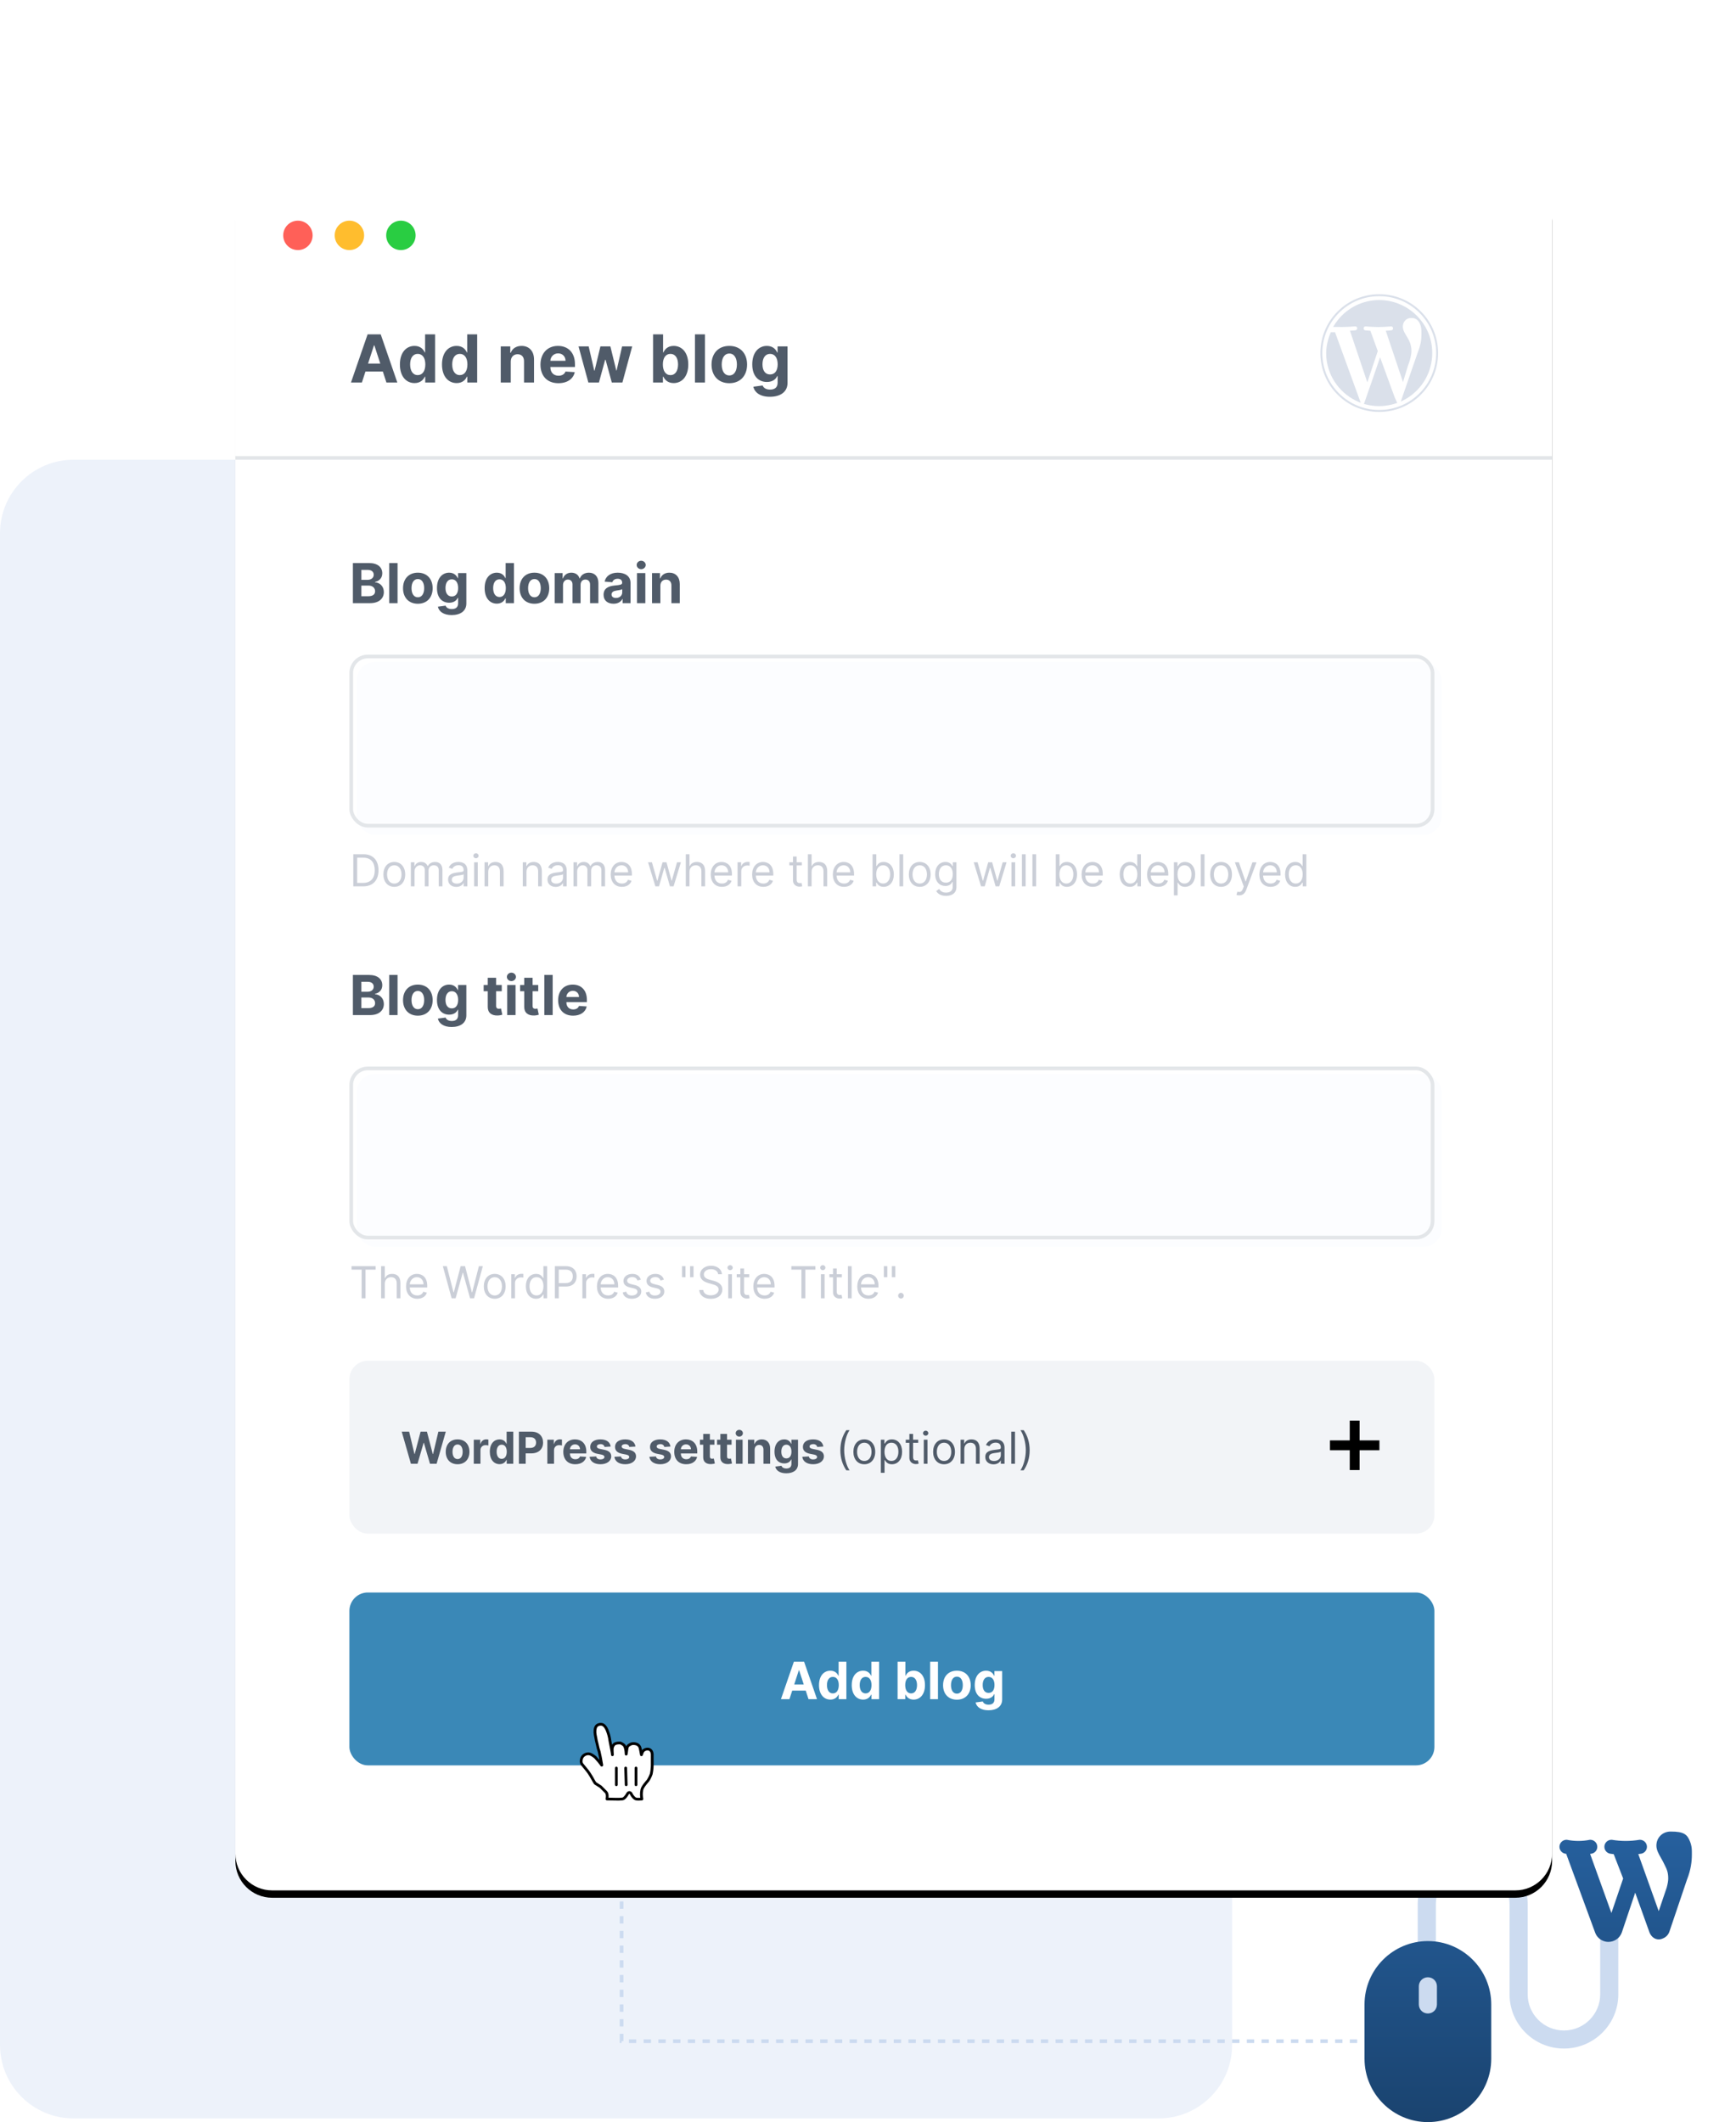
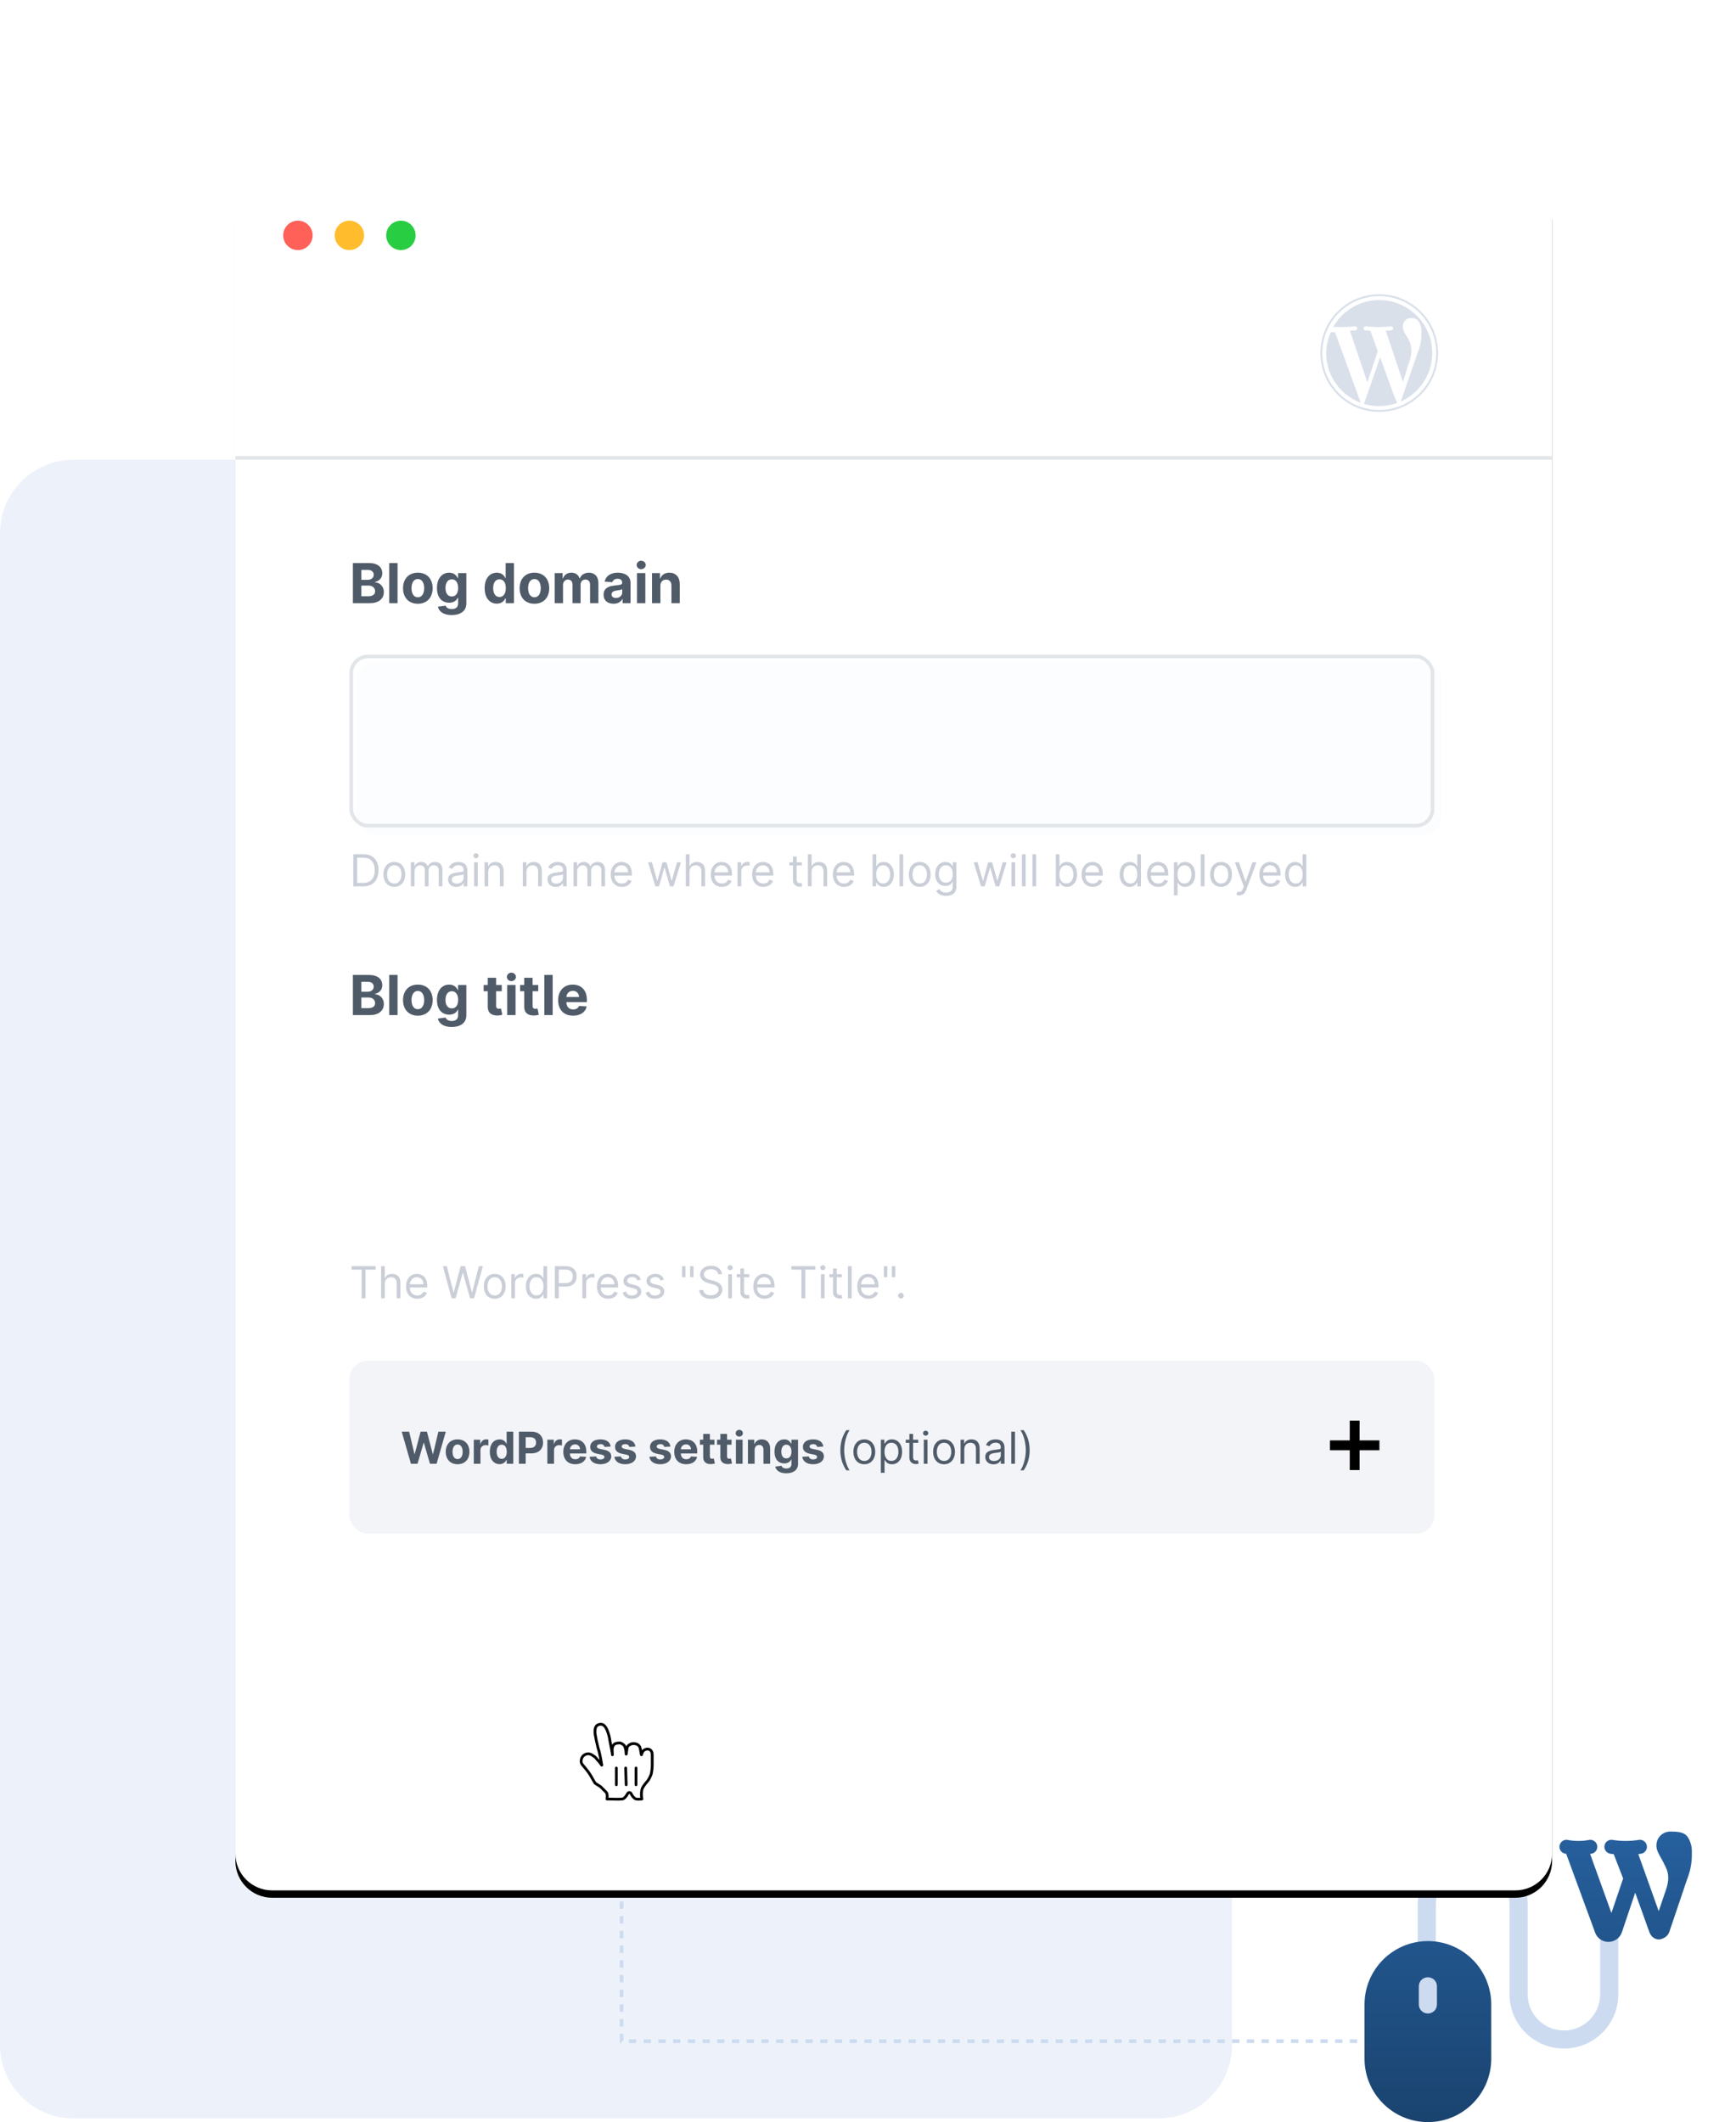
<svg xmlns="http://www.w3.org/2000/svg" width="472" height="577" viewBox="0 0 472 577" fill="none">
  <path d="M315 125H20C8.954 125 0 133.954 0 145V556C0 567.046 8.954 576 20 576H315C326.046 576 335 567.046 335 556V145C335 133.954 326.046 125 315 125Z" fill="#EDF2FA" />
  <path d="M169 501V555H377.5" stroke="#CCDBF0" stroke-dasharray="2 2" />
  <path d="M387.929 535.074C385.165 535.074 383 537.231 383 539.983V544.892C383 547.642 385.165 549.802 387.929 549.802C390.69 549.802 392.857 547.642 392.857 544.892V539.983C392.857 537.231 390.69 535.074 387.929 535.074ZM437.537 522.471C436.176 522.471 435.073 523.57 435.073 524.928V542.272C435.073 547.689 430.649 552.091 425.217 552.091C419.783 552.091 415.361 547.689 415.361 542.272V517.726C415.361 509.605 408.565 503 400.413 503C392.261 503 385.465 509.605 385.465 517.728V530.164C385.465 531.519 386.567 532.619 387.929 532.619C389.29 532.619 390.393 531.521 390.393 530.164V517.728C390.393 512.312 394.979 507.909 400.413 507.909C405.845 507.909 410.433 512.312 410.433 517.728V542.274C410.433 550.394 417.065 557.002 425.217 557.002C433.369 557.002 440.001 550.394 440.001 542.274V524.928C440.001 523.57 438.899 522.473 437.537 522.473V522.471Z" fill="#CCDBF0" />
  <path d="M459.53 500.784C458.732 498.726 457.807 498 454.214 498C452.015 498 450.358 499.644 450.358 501.826C450.358 502.992 450.969 504.068 451.618 505.206C451.867 505.646 452.126 506.099 452.35 506.564L452.595 507.064C453.163 508.206 453.573 509.03 453.573 510.751C453.573 511.409 453.441 512.192 453.146 513.279L453.127 513.328L450.985 519.639L445.436 504.128C445.596 504.104 445.755 504.085 445.915 504.059C446.954 504.029 447.787 503.182 447.787 502.148C447.787 501.092 446.922 500.235 445.857 500.235C445.823 500.235 445.787 500.238 445.752 500.242C443.263 500.654 440.739 500.654 438.248 500.242C438.215 500.238 438.179 500.235 438.143 500.235C437.08 500.235 436.215 501.092 436.215 502.148C436.215 503.182 437.048 504.029 438.087 504.059C438.309 504.096 438.531 504.124 438.754 504.153L441.318 510.766L438.126 520.143L432.335 504.074L432.429 504.059C433.458 504.023 434.287 503.18 434.287 502.148C434.287 501.094 433.422 500.235 432.357 500.235C432.316 500.235 432.273 500.238 432.231 500.248C430.183 500.654 428.104 500.654 426.056 500.248C426.015 500.238 425.971 500.235 425.93 500.235C424.865 500.235 424 501.092 424 502.148C424 503.169 424.813 504.004 425.83 504.055L433.697 525.466C434.133 526.679 435.147 527.586 436.409 527.892C436.71 527.966 437.011 528 437.31 528C438.929 528 440.442 526.971 440.972 525.393L444.593 514.62L448.479 525.432C448.836 526.294 449.438 526.914 450.168 527.185C450.813 527.422 451.511 527.369 452.136 527.057C452.967 526.726 453.608 526.055 453.892 525.212L458.67 511.077C459.771 508.345 460 505.936 460 504.395V503.348C460 502.454 459.842 501.591 459.53 500.782V500.784ZM388.226 527.78C378.727 527.781 371 535.508 371 545.007V559.773C371 569.274 378.727 577.001 388.226 577.001C397.725 577.001 405.454 569.274 405.454 559.775V545.009C405.454 535.51 397.727 527.781 388.226 527.781V527.78ZM390.688 545.005C390.688 546.384 389.605 547.468 388.226 547.468C386.849 547.468 385.766 546.384 385.766 545.005V540.085C385.766 538.706 386.849 537.623 388.226 537.623C389.605 537.623 390.688 538.706 390.688 540.085V545.005Z" fill="url(#paint0_linear)" />
  <g filter="url(#filter0_d)">
    <path d="M412 48H74C68.477 48 64 52.477 64 58V504C64 509.523 68.477 514 74 514H412C417.523 514 422 509.523 422 504V58C422 52.477 417.523 48 412 48Z" fill="black" />
  </g>
  <path d="M412 48H74C68.477 48 64 52.477 64 58V504C64 509.523 68.477 514 74 514H412C417.523 514 422 509.523 422 504V58C422 52.477 417.523 48 412 48Z" fill="white" />
  <path d="M81 68C83.209 68 85 66.209 85 64C85 61.791 83.209 60 81 60C78.791 60 77 61.791 77 64C77 66.209 78.791 68 81 68Z" fill="#FF6058" />
  <path d="M95 68C97.209 68 99 66.209 99 64C99 61.791 97.209 60 95 60C92.791 60 91 61.791 91 64C91 66.209 92.791 68 95 68Z" fill="#FFBD2E" />
  <path d="M109 68C111.209 68 113 66.209 113 64C113 61.791 111.209 60 109 60C106.791 60 105 61.791 105 64C105 66.209 106.791 68 109 68Z" fill="#29CD42" />
-   <path d="M98.394 104L99.366 101.015H104.089L105.061 104H108.027L103.514 90.909H99.947L95.428 104H98.394ZM100.069 98.854L101.68 93.901H101.782L103.393 98.854H100.069ZM112.712 104.16C114.298 104.16 115.122 103.246 115.499 102.428H115.614V104H118.299V90.909H115.582V95.831H115.499C115.135 95.032 114.349 94.054 112.706 94.054C110.552 94.054 108.73 95.729 108.73 99.104C108.73 102.389 110.475 104.16 112.712 104.16ZM113.575 101.993C112.239 101.993 111.511 100.804 111.511 99.091C111.511 97.391 112.227 96.221 113.575 96.221C114.898 96.221 115.64 97.34 115.64 99.091C115.64 100.842 114.886 101.993 113.575 101.993ZM124.156 104.16C125.741 104.16 126.566 103.246 126.943 102.428H127.058V104H129.742V90.909H127.026V95.831H126.943C126.578 95.032 125.792 94.054 124.149 94.054C121.995 94.054 120.173 95.729 120.173 99.104C120.173 102.389 121.919 104.16 124.156 104.16ZM125.019 101.993C123.683 101.993 122.954 100.804 122.954 99.091C122.954 97.391 123.67 96.221 125.019 96.221C126.342 96.221 127.083 97.34 127.083 99.091C127.083 100.842 126.329 101.993 125.019 101.993ZM138.87 98.324C138.877 97.058 139.631 96.317 140.73 96.317C141.823 96.317 142.482 97.033 142.475 98.234V104H145.198V97.749C145.198 95.46 143.856 94.054 141.811 94.054C140.353 94.054 139.298 94.77 138.857 95.914H138.742V94.182H136.147V104H138.87V98.324ZM151.819 104.192C154.248 104.192 155.884 103.009 156.268 101.188L153.749 101.021C153.474 101.769 152.771 102.159 151.864 102.159C150.502 102.159 149.639 101.258 149.639 99.794V99.788H156.325V99.04C156.325 95.703 154.305 94.054 151.71 94.054C148.821 94.054 146.948 96.106 146.948 99.136C146.948 102.249 148.795 104.192 151.819 104.192ZM149.639 98.1C149.697 96.981 150.547 96.087 151.755 96.087C152.938 96.087 153.756 96.93 153.762 98.1H149.639ZM159.969 104H162.845L164.533 97.825H164.654L166.342 104H169.224L171.89 94.182H169.141L167.646 100.74H167.562L165.952 94.182H163.248L161.663 100.778H161.573L160.052 94.182H157.297L159.969 104ZM177.56 104H180.244V102.428H180.366C180.743 103.246 181.567 104.16 183.153 104.16C185.39 104.16 187.135 102.389 187.135 99.104C187.135 95.729 185.313 94.054 183.159 94.054C181.516 94.054 180.73 95.032 180.366 95.831H180.283V90.909H177.56V104ZM180.225 99.091C180.225 97.34 180.967 96.221 182.29 96.221C183.638 96.221 184.354 97.391 184.354 99.091C184.354 100.804 183.626 101.993 182.29 101.993C180.979 101.993 180.225 100.842 180.225 99.091ZM191.675 90.909H188.952V104H191.675V90.909ZM198.292 104.192C201.271 104.192 203.125 102.153 203.125 99.129C203.125 96.087 201.271 94.054 198.292 94.054C195.314 94.054 193.46 96.087 193.46 99.129C193.46 102.153 195.314 104.192 198.292 104.192ZM198.305 102.082C196.931 102.082 196.228 100.823 196.228 99.11C196.228 97.397 196.931 96.131 198.305 96.131C199.654 96.131 200.357 97.397 200.357 99.11C200.357 100.823 199.654 102.082 198.305 102.082ZM209.319 107.886C212.125 107.886 214.119 106.608 214.119 104.096V94.182H211.415V95.831H211.313C210.949 95.032 210.15 94.054 208.507 94.054C206.353 94.054 204.531 95.729 204.531 99.072C204.531 102.338 206.301 103.859 208.513 103.859C210.079 103.859 210.955 103.073 211.313 102.261H211.428V104.058C211.428 105.406 210.565 105.93 209.382 105.93C208.181 105.93 207.574 105.406 207.35 104.812L204.831 105.151C205.157 106.697 206.672 107.886 209.319 107.886ZM209.376 101.814C208.04 101.814 207.311 100.753 207.311 99.059C207.311 97.391 208.027 96.221 209.376 96.221C210.699 96.221 211.441 97.34 211.441 99.059C211.441 100.791 210.686 101.814 209.376 101.814Z" fill="#505B69" />
  <path d="M95.948 164H100.609C103.059 164 104.364 162.722 104.364 160.985C104.364 159.371 103.208 158.396 101.967 158.338V158.231C103.102 157.975 103.938 157.171 103.938 155.887C103.938 154.252 102.724 153.091 100.316 153.091H95.948V164ZM98.255 162.114V159.217H100.188C101.296 159.217 101.983 159.856 101.983 160.756C101.983 161.576 101.424 162.114 100.135 162.114H98.255ZM98.255 157.656V154.955H100.007C101.03 154.955 101.61 155.483 101.61 156.271C101.61 157.134 100.907 157.656 99.965 157.656H98.255ZM108.092 153.091H105.823V164H108.092V153.091ZM113.606 164.16C116.088 164.16 117.633 162.461 117.633 159.941C117.633 157.406 116.088 155.712 113.606 155.712C111.124 155.712 109.579 157.406 109.579 159.941C109.579 162.461 111.124 164.16 113.606 164.16ZM113.617 162.402C112.472 162.402 111.886 161.353 111.886 159.925C111.886 158.498 112.472 157.443 113.617 157.443C114.741 157.443 115.327 158.498 115.327 159.925C115.327 161.353 114.741 162.402 113.617 162.402ZM122.795 167.239C125.133 167.239 126.795 166.173 126.795 164.08V155.818H124.542V157.192H124.457C124.153 156.527 123.487 155.712 122.118 155.712C120.323 155.712 118.805 157.107 118.805 159.893C118.805 162.615 120.281 163.883 122.124 163.883C123.429 163.883 124.158 163.228 124.457 162.551H124.553V164.048C124.553 165.172 123.833 165.609 122.848 165.609C121.847 165.609 121.341 165.172 121.154 164.676L119.055 164.959C119.327 166.248 120.589 167.239 122.795 167.239ZM122.843 162.178C121.729 162.178 121.122 161.294 121.122 159.882C121.122 158.492 121.719 157.517 122.843 157.517C123.945 157.517 124.563 158.45 124.563 159.882C124.563 161.326 123.935 162.178 122.843 162.178ZM135.087 164.133C136.408 164.133 137.096 163.371 137.41 162.69H137.506V164H139.743V153.091H137.479V157.192H137.41C137.106 156.527 136.451 155.712 135.082 155.712C133.287 155.712 131.769 157.107 131.769 159.92C131.769 162.658 133.223 164.133 135.087 164.133ZM135.807 162.327C134.693 162.327 134.086 161.337 134.086 159.909C134.086 158.492 134.683 157.517 135.807 157.517C136.909 157.517 137.527 158.45 137.527 159.909C137.527 161.369 136.899 162.327 135.807 162.327ZM145.305 164.16C147.788 164.16 149.332 162.461 149.332 159.941C149.332 157.406 147.788 155.712 145.305 155.712C142.823 155.712 141.278 157.406 141.278 159.941C141.278 162.461 142.823 164.16 145.305 164.16ZM145.316 162.402C144.171 162.402 143.585 161.353 143.585 159.925C143.585 158.498 144.171 157.443 145.316 157.443C146.44 157.443 147.026 158.498 147.026 159.925C147.026 161.353 146.44 162.402 145.316 162.402ZM150.808 164H153.077V159.089C153.077 158.183 153.652 157.581 154.409 157.581C155.154 157.581 155.655 158.093 155.655 158.897V164H157.855V159.004C157.855 158.157 158.34 157.581 159.165 157.581C159.89 157.581 160.433 158.034 160.433 158.945V164H162.697V158.498C162.697 156.724 161.642 155.712 160.119 155.712C158.92 155.712 157.988 156.324 157.653 157.262H157.567C157.306 156.314 156.47 155.712 155.346 155.712C154.244 155.712 153.407 156.298 153.066 157.262H152.971V155.818H150.808V164ZM166.823 164.154C168.032 164.154 168.815 163.627 169.214 162.865H169.278V164H171.43V158.482C171.43 156.532 169.779 155.712 167.957 155.712C165.997 155.712 164.708 156.649 164.394 158.141L166.492 158.311C166.647 157.768 167.132 157.368 167.947 157.368C168.719 157.368 169.161 157.757 169.161 158.428V158.46C169.161 158.988 168.602 159.057 167.18 159.195C165.56 159.344 164.106 159.888 164.106 161.715C164.106 163.334 165.262 164.154 166.823 164.154ZM167.472 162.588C166.775 162.588 166.274 162.263 166.274 161.64C166.274 161.001 166.801 160.687 167.6 160.575C168.096 160.506 168.905 160.388 169.177 160.207V161.076C169.177 161.933 168.469 162.588 167.472 162.588ZM173.191 164H175.46V155.818H173.191V164ZM174.331 154.763C175.007 154.763 175.561 154.247 175.561 153.613C175.561 152.984 175.007 152.468 174.331 152.468C173.659 152.468 173.105 152.984 173.105 153.613C173.105 154.247 173.659 154.763 174.331 154.763ZM179.547 159.27C179.552 158.215 180.181 157.597 181.097 157.597C182.008 157.597 182.556 158.194 182.551 159.195V164H184.82V158.79C184.82 156.884 183.702 155.712 181.997 155.712C180.783 155.712 179.904 156.308 179.536 157.262H179.44V155.818H177.278V164H179.547V159.27Z" fill="#505B69" />
  <path d="M95.948 276H100.609C103.059 276 104.364 274.722 104.364 272.985C104.364 271.371 103.208 270.396 101.967 270.338V270.231C103.102 269.975 103.938 269.171 103.938 267.887C103.938 266.252 102.724 265.091 100.316 265.091H95.948V276ZM98.255 274.114V271.217H100.188C101.296 271.217 101.983 271.856 101.983 272.756C101.983 273.576 101.424 274.114 100.135 274.114H98.255ZM98.255 269.656V266.955H100.007C101.03 266.955 101.61 267.483 101.61 268.271C101.61 269.134 100.907 269.656 99.965 269.656H98.255ZM108.092 265.091H105.823V276H108.092V265.091ZM113.606 276.16C116.088 276.16 117.633 274.461 117.633 271.941C117.633 269.406 116.088 267.712 113.606 267.712C111.124 267.712 109.579 269.406 109.579 271.941C109.579 274.461 111.124 276.16 113.606 276.16ZM113.617 274.402C112.472 274.402 111.886 273.353 111.886 271.925C111.886 270.498 112.472 269.443 113.617 269.443C114.741 269.443 115.327 270.498 115.327 271.925C115.327 273.353 114.741 274.402 113.617 274.402ZM122.795 279.239C125.133 279.239 126.795 278.173 126.795 276.08V267.818H124.542V269.192H124.457C124.153 268.527 123.487 267.712 122.118 267.712C120.323 267.712 118.805 269.107 118.805 271.893C118.805 274.615 120.281 275.883 122.124 275.883C123.429 275.883 124.158 275.228 124.457 274.551H124.553V276.048C124.553 277.172 123.833 277.609 122.848 277.609C121.847 277.609 121.341 277.172 121.154 276.676L119.055 276.959C119.327 278.248 120.589 279.239 122.795 279.239ZM122.843 274.178C121.729 274.178 121.122 273.294 121.122 271.882C121.122 270.492 121.719 269.517 122.843 269.517C123.945 269.517 124.563 270.45 124.563 271.882C124.563 273.326 123.935 274.178 122.843 274.178ZM136.424 267.818H134.885V265.858H132.616V267.818H131.497V269.523H132.616V273.784C132.605 275.387 133.697 276.181 135.343 276.112C135.929 276.091 136.345 275.973 136.574 275.899L136.217 274.21C136.105 274.232 135.865 274.285 135.652 274.285C135.199 274.285 134.885 274.114 134.885 273.486V269.523H136.424V267.818ZM137.903 276H140.172V267.818H137.903V276ZM139.043 266.763C139.719 266.763 140.273 266.247 140.273 265.613C140.273 264.984 139.719 264.468 139.043 264.468C138.371 264.468 137.817 264.984 137.817 265.613C137.817 266.247 138.371 266.763 139.043 266.763ZM146.341 267.818H144.802V265.858H142.533V267.818H141.414V269.523H142.533V273.784C142.522 275.387 143.614 276.181 145.26 276.112C145.846 276.091 146.262 275.973 146.491 275.899L146.134 274.21C146.022 274.232 145.782 274.285 145.569 274.285C145.116 274.285 144.802 274.114 144.802 273.486V269.523H146.341V267.818ZM150.265 265.091H147.995V276H150.265V265.091ZM155.811 276.16C157.835 276.16 159.199 275.174 159.518 273.656L157.42 273.518C157.191 274.141 156.605 274.466 155.848 274.466C154.714 274.466 153.995 273.715 153.995 272.495V272.49H159.566V271.866C159.566 269.086 157.883 267.712 155.72 267.712C153.313 267.712 151.752 269.422 151.752 271.946C151.752 274.54 153.291 276.16 155.811 276.16ZM153.995 271.083C154.043 270.151 154.751 269.406 155.758 269.406C156.743 269.406 157.425 270.109 157.43 271.083H153.995Z" fill="#505B69" />
  <rect x="95" y="370" width="295" height="47" rx="5" fill="#F2F4F7" />
-   <rect x="95" y="433" width="295" height="47" rx="5" fill="#3A88B7" />
  <path d="M375.23 97.152L372.76 104.346H372.747L370.84 109.837C370.981 109.875 371.109 109.901 371.237 109.939H371.262C372.453 110.259 373.694 110.426 374.987 110.426C375.627 110.426 376.254 110.387 376.856 110.285C377.701 110.183 378.507 110.003 379.301 109.747C379.493 109.683 379.697 109.619 379.889 109.555C379.685 109.107 379.224 108.109 379.211 108.058L375.23 97.152ZM361.841 90.33C361.086 92.032 360.574 94.118 360.574 96C360.574 96.474 360.6 96.947 360.638 97.408C361.163 102.759 364.619 107.251 369.368 109.274C369.56 109.351 369.765 109.44 369.969 109.517L362.981 90.33C362.379 90.317 362.264 90.355 361.841 90.33Z" fill="#DAE0EA" />
  <path d="M388.094 89.946C387.774 89.242 387.39 88.576 386.955 87.949C386.84 87.77 386.699 87.591 386.571 87.411C384.958 85.248 382.757 83.546 380.197 82.56C378.584 81.933 376.83 81.587 375 81.587C370.469 81.587 366.424 83.686 363.774 86.976C363.288 87.578 362.853 88.218 362.456 88.896C363.518 88.909 364.849 88.909 364.99 88.909C366.347 88.909 368.446 88.743 368.446 88.743C369.15 88.691 369.227 89.728 368.523 89.805C368.523 89.805 367.819 89.882 367.038 89.92L371.761 103.974L374.603 95.463L372.593 89.933C371.889 89.894 371.237 89.818 371.237 89.818C370.533 89.779 370.622 88.704 371.313 88.755C371.313 88.755 373.451 88.922 374.731 88.922C376.088 88.922 378.187 88.755 378.187 88.755C378.891 88.704 378.981 89.741 378.264 89.818C378.264 89.818 377.56 89.894 376.779 89.933L381.464 103.885L382.769 99.558C383.422 97.882 383.755 96.487 383.755 95.373C383.755 93.773 383.179 92.659 382.68 91.802C382.027 90.727 381.413 89.831 381.413 88.768C381.413 87.578 382.309 86.464 383.589 86.464H383.755C385.726 86.413 386.366 88.371 386.456 89.69V89.741C386.481 90.278 386.469 90.675 386.469 91.149C386.469 92.454 386.225 93.939 385.483 95.795L382.552 104.269L380.862 109.184C381.003 109.12 381.131 109.069 381.259 108.992C385.521 106.931 388.619 102.835 389.272 97.971C389.374 97.331 389.413 96.678 389.413 96.013C389.425 93.85 388.952 91.789 388.094 89.946Z" fill="#DAE0EA" />
  <path d="M375 80.525C383.55 80.525 390.475 87.45 390.475 96C390.475 104.55 383.55 111.475 375 111.475C366.45 111.475 359.525 104.55 359.525 96C359.525 87.45 366.45 80.525 375 80.525ZM375 80C372.837 80 370.75 80.422 368.766 81.254C366.859 82.061 365.144 83.213 363.685 84.685C362.213 86.157 361.061 87.872 360.254 89.766C359.422 91.75 359 93.837 359 96C359 98.163 359.422 100.25 360.254 102.234C361.061 104.141 362.213 105.856 363.685 107.315C365.157 108.787 366.859 109.939 368.766 110.746C370.738 111.578 372.837 112 375 112C377.163 112 379.25 111.578 381.234 110.746C383.141 109.939 384.856 108.787 386.315 107.315C387.787 105.843 388.939 104.141 389.746 102.234C390.578 100.262 391 98.163 391 96C391 93.837 390.578 91.75 389.746 89.766C388.939 87.859 387.787 86.144 386.315 84.685C384.843 83.213 383.141 82.061 381.234 81.254C379.25 80.422 377.163 80 375 80Z" fill="#DAE0EA" />
  <path d="M161.83 484.874C161.429 484.339 161.028 483.404 160.226 482.201C159.825 481.533 158.622 480.196 158.221 479.661C157.954 479.127 157.954 478.859 158.088 478.325C158.221 477.523 159.023 476.855 159.959 476.855C160.627 476.855 161.295 477.389 161.83 477.79C162.097 478.058 162.498 478.592 162.766 478.859C163.033 479.127 163.033 479.26 163.3 479.528C163.568 479.929 163.701 480.196 163.568 479.661C163.434 478.993 163.3 477.924 163.033 476.855C162.899 476.053 162.766 475.919 162.632 475.385C162.498 474.716 162.365 474.315 162.231 473.647C162.097 473.246 161.964 472.177 161.83 471.642C161.696 470.974 161.696 469.771 162.231 469.236C162.632 468.835 163.434 468.702 163.969 468.969C164.637 469.37 165.038 470.306 165.171 470.707C165.439 471.375 165.706 472.31 165.84 473.38C166.107 474.716 166.508 476.721 166.508 477.122C166.508 476.587 166.374 475.652 166.508 475.117C166.642 474.716 166.909 474.182 167.444 474.048C167.844 473.914 168.245 473.914 168.646 473.914C169.047 474.048 169.448 474.315 169.716 474.583C170.25 475.384 170.25 477.122 170.25 476.988C170.384 476.454 170.384 475.384 170.651 474.85C170.785 474.583 171.319 474.315 171.587 474.182C171.988 474.048 172.522 474.048 172.923 474.182C173.191 474.182 173.725 474.583 173.859 474.85C174.126 475.251 174.26 476.587 174.393 477.122C174.393 477.256 174.527 476.587 174.794 476.186C175.329 475.384 177.2 475.117 177.334 476.988C177.334 477.924 177.334 477.79 177.334 478.459C177.334 479.127 177.334 479.528 177.334 480.062C177.334 480.597 177.2 481.8 177.067 482.334C176.933 482.735 176.532 483.671 176.131 484.206C176.131 484.206 174.661 485.809 174.527 486.611C174.393 487.413 174.393 487.413 174.393 487.948C174.393 488.483 174.527 489.151 174.527 489.151C174.527 489.151 173.458 489.284 172.923 489.151C172.389 489.017 171.72 488.082 171.587 487.681C171.319 487.28 170.918 487.28 170.651 487.681C170.384 488.215 169.716 489.151 169.181 489.151C168.245 489.284 166.374 489.151 165.038 489.151C165.038 489.151 165.305 487.814 164.77 487.28C164.369 486.879 163.701 486.21 163.3 485.809L161.83 484.874Z" fill="white" />
  <path d="M161.83 484.874C161.429 484.339 161.028 483.404 160.226 482.201C159.825 481.533 158.622 480.196 158.221 479.661C157.954 479.127 157.954 478.859 158.088 478.325C158.221 477.523 159.023 476.855 159.959 476.855C160.627 476.855 161.295 477.389 161.83 477.79C162.097 478.058 162.498 478.592 162.766 478.859C163.033 479.127 163.033 479.26 163.3 479.528C163.568 479.929 163.701 480.196 163.568 479.661C163.434 478.993 163.3 477.924 163.033 476.855C162.899 476.053 162.766 475.919 162.632 475.385C162.498 474.716 162.365 474.315 162.231 473.647C162.097 473.246 161.964 472.177 161.83 471.642C161.696 470.974 161.696 469.771 162.231 469.236C162.632 468.835 163.434 468.702 163.969 468.969C164.637 469.37 165.038 470.306 165.171 470.707C165.439 471.375 165.706 472.31 165.84 473.38C166.107 474.716 166.508 476.721 166.508 477.122C166.508 476.587 166.374 475.652 166.508 475.117C166.642 474.716 166.909 474.182 167.444 474.048C167.844 473.914 168.245 473.914 168.646 473.914C169.047 474.048 169.448 474.315 169.716 474.583C170.25 475.384 170.25 477.122 170.25 476.988C170.384 476.454 170.384 475.384 170.651 474.85C170.785 474.583 171.319 474.315 171.587 474.182C171.988 474.048 172.522 474.048 172.923 474.182C173.191 474.182 173.725 474.583 173.859 474.85C174.126 475.251 174.26 476.587 174.393 477.122C174.393 477.256 174.527 476.587 174.794 476.186C175.329 475.384 177.2 475.117 177.334 476.988C177.334 477.924 177.334 477.79 177.334 478.459C177.334 479.127 177.334 479.528 177.334 480.062C177.334 480.597 177.2 481.8 177.067 482.334C176.933 482.735 176.532 483.671 176.131 484.206C176.131 484.206 174.661 485.809 174.527 486.611C174.393 487.413 174.393 487.413 174.393 487.948C174.393 488.483 174.527 489.151 174.527 489.151C174.527 489.151 173.458 489.284 172.923 489.151C172.389 489.017 171.72 488.082 171.587 487.681C171.319 487.28 170.918 487.28 170.651 487.681C170.384 488.215 169.716 489.151 169.181 489.151C168.245 489.284 166.374 489.151 165.038 489.151C165.038 489.151 165.305 487.814 164.77 487.28C164.369 486.879 163.701 486.21 163.3 485.809L161.83 484.874Z" stroke="black" stroke-width="0.75" stroke-linecap="round" stroke-linejoin="round" />
  <path d="M172.923 485.275V480.731" stroke="black" stroke-width="0.75" stroke-linecap="round" />
  <path d="M170.251 485.275L170.117 480.731" stroke="black" stroke-width="0.75" stroke-linecap="round" />
  <path d="M167.577 480.731V485.275" stroke="black" stroke-width="0.75" stroke-linecap="round" />
  <path d="M111.723 398H113.521L115.179 392.294H115.247L116.909 398H118.707L121.205 389.273H119.189L117.744 395.349H117.668L116.078 389.273H114.352L112.759 395.337H112.686L111.241 389.273H109.226L111.723 398ZM124.412 398.128C126.398 398.128 127.634 396.768 127.634 394.753C127.634 392.724 126.398 391.369 124.412 391.369C122.426 391.369 121.191 392.724 121.191 394.753C121.191 396.768 122.426 398.128 124.412 398.128ZM124.421 396.722C123.505 396.722 123.036 395.882 123.036 394.74C123.036 393.598 123.505 392.754 124.421 392.754C125.32 392.754 125.789 393.598 125.789 394.74C125.789 395.882 125.32 396.722 124.421 396.722ZM128.814 398H130.63V394.297C130.63 393.491 131.218 392.938 132.019 392.938C132.27 392.938 132.615 392.98 132.786 393.036V391.425C132.624 391.386 132.398 391.361 132.215 391.361C131.482 391.361 130.881 391.787 130.642 392.597H130.574V391.455H128.814V398ZM135.832 398.107C136.888 398.107 137.438 397.497 137.69 396.952H137.766V398H139.556V389.273H137.745V392.554H137.69C137.447 392.021 136.923 391.369 135.827 391.369C134.391 391.369 133.177 392.486 133.177 394.736C133.177 396.926 134.34 398.107 135.832 398.107ZM136.407 396.662C135.516 396.662 135.031 395.869 135.031 394.727C135.031 393.594 135.508 392.814 136.407 392.814C137.289 392.814 137.783 393.56 137.783 394.727C137.783 395.895 137.281 396.662 136.407 396.662ZM141.083 398H142.928V395.17H144.479C146.486 395.17 147.654 393.973 147.654 392.23C147.654 390.496 146.507 389.273 144.526 389.273H141.083V398ZM142.928 393.692V390.781H144.172C145.238 390.781 145.753 391.361 145.753 392.23C145.753 393.095 145.238 393.692 144.181 393.692H142.928ZM148.818 398H150.634V394.297C150.634 393.491 151.222 392.938 152.023 392.938C152.274 392.938 152.619 392.98 152.79 393.036V391.425C152.628 391.386 152.402 391.361 152.219 391.361C151.486 391.361 150.885 391.787 150.646 392.597H150.578V391.455H148.818V398ZM156.407 398.128C158.026 398.128 159.117 397.339 159.373 396.125L157.694 396.014C157.51 396.513 157.042 396.773 156.436 396.773C155.529 396.773 154.953 396.172 154.953 395.196V395.192H159.411V394.693C159.411 392.469 158.064 391.369 156.334 391.369C154.408 391.369 153.159 392.737 153.159 394.757C153.159 396.832 154.391 398.128 156.407 398.128ZM154.953 394.067C154.992 393.321 155.559 392.724 156.364 392.724C157.152 392.724 157.698 393.287 157.702 394.067H154.953ZM166.042 393.321C165.88 392.115 164.908 391.369 163.255 391.369C161.58 391.369 160.476 392.145 160.48 393.406C160.476 394.386 161.094 395.021 162.373 395.277L163.506 395.503C164.077 395.618 164.337 395.827 164.346 396.155C164.337 396.543 163.915 396.82 163.28 396.82C162.632 396.82 162.202 396.543 162.091 396.01L160.306 396.104C160.476 397.357 161.542 398.128 163.276 398.128C164.972 398.128 166.186 397.263 166.191 395.972C166.186 395.026 165.569 394.459 164.299 394.199L163.114 393.96C162.505 393.828 162.279 393.619 162.283 393.304C162.279 392.912 162.722 392.656 163.284 392.656C163.915 392.656 164.29 393.001 164.38 393.423L166.042 393.321ZM172.78 393.321C172.618 392.115 171.646 391.369 169.993 391.369C168.318 391.369 167.214 392.145 167.219 393.406C167.214 394.386 167.832 395.021 169.111 395.277L170.244 395.503C170.815 395.618 171.075 395.827 171.084 396.155C171.075 396.543 170.653 396.82 170.018 396.82C169.371 396.82 168.94 396.543 168.83 396.01L167.044 396.104C167.214 397.357 168.28 398.128 170.014 398.128C171.71 398.128 172.925 397.263 172.929 395.972C172.925 395.026 172.307 394.459 171.037 394.199L169.852 393.96C169.243 393.828 169.017 393.619 169.021 393.304C169.017 392.912 169.46 392.656 170.023 392.656C170.653 392.656 171.028 393.001 171.118 393.423L172.78 393.321ZM182.295 393.321C182.134 392.115 181.162 391.369 179.509 391.369C177.834 391.369 176.73 392.145 176.734 393.406C176.73 394.386 177.348 395.021 178.626 395.277L179.76 395.503C180.331 395.618 180.591 395.827 180.599 396.155C180.591 396.543 180.169 396.82 179.534 396.82C178.886 396.82 178.456 396.543 178.345 396.01L176.56 396.104C176.73 397.357 177.795 398.128 179.53 398.128C181.226 398.128 182.44 397.263 182.445 395.972C182.44 395.026 181.822 394.459 180.553 394.199L179.368 393.96C178.759 393.828 178.533 393.619 178.537 393.304C178.533 392.912 178.976 392.656 179.538 392.656C180.169 392.656 180.544 393.001 180.634 393.423L182.295 393.321ZM186.571 398.128C188.19 398.128 189.281 397.339 189.537 396.125L187.858 396.014C187.674 396.513 187.206 396.773 186.6 396.773C185.693 396.773 185.118 396.172 185.118 395.196V395.192H189.575V394.693C189.575 392.469 188.228 391.369 186.498 391.369C184.572 391.369 183.324 392.737 183.324 394.757C183.324 396.832 184.555 398.128 186.571 398.128ZM185.118 394.067C185.156 393.321 185.723 392.724 186.528 392.724C187.316 392.724 187.862 393.287 187.866 394.067H185.118ZM194.241 391.455H193.01V389.886H191.194V391.455H190.299V392.818H191.194V396.227C191.186 397.51 192.059 398.145 193.376 398.089C193.845 398.072 194.177 397.979 194.36 397.919L194.075 396.568C193.985 396.585 193.794 396.628 193.623 396.628C193.261 396.628 193.01 396.491 193.01 395.989V392.818H194.241V391.455ZM198.905 391.455H197.674V389.886H195.858V391.455H194.963V392.818H195.858V396.227C195.85 397.51 196.723 398.145 198.04 398.089C198.509 398.072 198.841 397.979 199.025 397.919L198.739 396.568C198.65 396.585 198.458 396.628 198.287 396.628C197.925 396.628 197.674 396.491 197.674 395.989V392.818H198.905V391.455ZM200.088 398H201.903V391.455H200.088V398ZM201 390.611C201.541 390.611 201.984 390.197 201.984 389.69C201.984 389.188 201.541 388.774 201 388.774C200.463 388.774 200.02 389.188 200.02 389.69C200.02 390.197 200.463 390.611 201 390.611ZM205.173 394.216C205.177 393.372 205.68 392.878 206.413 392.878C207.141 392.878 207.58 393.355 207.576 394.156V398H209.391V393.832C209.391 392.307 208.496 391.369 207.133 391.369C206.161 391.369 205.458 391.847 205.164 392.609H205.087V391.455H203.357V398H205.173V394.216ZM213.771 400.591C215.642 400.591 216.971 399.739 216.971 398.064V391.455H215.169V392.554H215.1C214.858 392.021 214.325 391.369 213.23 391.369C211.794 391.369 210.579 392.486 210.579 394.714C210.579 396.892 211.76 397.906 213.234 397.906C214.278 397.906 214.862 397.382 215.1 396.841H215.177V398.038C215.177 398.938 214.602 399.287 213.814 399.287C213.012 399.287 212.608 398.938 212.458 398.541L210.779 398.767C210.997 399.798 212.007 400.591 213.771 400.591ZM213.809 396.543C212.919 396.543 212.433 395.835 212.433 394.706C212.433 393.594 212.91 392.814 213.809 392.814C214.691 392.814 215.186 393.56 215.186 394.706C215.186 395.861 214.683 396.543 213.809 396.543ZM223.862 393.321C223.7 392.115 222.728 391.369 221.075 391.369C219.4 391.369 218.297 392.145 218.301 393.406C218.297 394.386 218.914 395.021 220.193 395.277L221.326 395.503C221.897 395.618 222.157 395.827 222.166 396.155C222.157 396.543 221.735 396.82 221.1 396.82C220.453 396.82 220.022 396.543 219.912 396.01L218.126 396.104C218.297 397.357 219.362 398.128 221.096 398.128C222.792 398.128 224.007 397.263 224.011 395.972C224.007 395.026 223.389 394.459 222.119 394.199L220.934 393.96C220.325 393.828 220.099 393.619 220.103 393.304C220.099 392.912 220.542 392.656 221.105 392.656C221.735 392.656 222.11 393.001 222.2 393.423L223.862 393.321ZM228.485 394.318C228.485 396.466 229.065 398.256 230.105 399.773H230.991C230.173 398.648 229.525 396.347 229.525 394.318C229.525 392.29 230.173 389.989 230.991 388.864H230.105C229.065 390.381 228.485 392.17 228.485 394.318ZM234.994 398.136C236.766 398.136 237.96 396.79 237.96 394.761C237.96 392.716 236.766 391.369 234.994 391.369C233.221 391.369 232.028 392.716 232.028 394.761C232.028 396.79 233.221 398.136 234.994 398.136ZM234.994 397.233C233.647 397.233 233.033 396.074 233.033 394.761C233.033 393.449 233.647 392.273 234.994 392.273C236.34 392.273 236.954 393.449 236.954 394.761C236.954 396.074 236.34 397.233 234.994 397.233ZM239.495 400.455H240.5V396.994H240.586C240.807 397.352 241.233 398.136 242.495 398.136C244.131 398.136 245.273 396.824 245.273 394.744C245.273 392.682 244.131 391.369 242.478 391.369C241.199 391.369 240.807 392.153 240.586 392.494H240.466V391.455H239.495V400.455ZM240.483 394.727C240.483 393.261 241.131 392.273 242.358 392.273C243.637 392.273 244.267 393.347 244.267 394.727C244.267 396.125 243.62 397.233 242.358 397.233C241.148 397.233 240.483 396.21 240.483 394.727ZM249.654 391.455H248.256V389.886H247.25V391.455H246.262V392.307H247.25V396.398C247.25 397.54 248.171 398.085 249.023 398.085C249.398 398.085 249.637 398.017 249.773 397.966L249.569 397.062C249.483 397.08 249.347 397.114 249.125 397.114C248.682 397.114 248.256 396.977 248.256 396.125V392.307H249.654V391.455ZM251.167 398H252.172V391.455H251.167V398ZM251.678 390.364C252.07 390.364 252.394 390.057 252.394 389.682C252.394 389.307 252.07 389 251.678 389C251.286 389 250.962 389.307 250.962 389.682C250.962 390.057 251.286 390.364 251.678 390.364ZM256.673 398.136C258.446 398.136 259.639 396.79 259.639 394.761C259.639 392.716 258.446 391.369 256.673 391.369C254.901 391.369 253.707 392.716 253.707 394.761C253.707 396.79 254.901 398.136 256.673 398.136ZM256.673 397.233C255.327 397.233 254.713 396.074 254.713 394.761C254.713 393.449 255.327 392.273 256.673 392.273C258.02 392.273 258.634 393.449 258.634 394.761C258.634 396.074 258.02 397.233 256.673 397.233ZM262.18 394.062C262.18 392.92 262.887 392.273 263.85 392.273C264.784 392.273 265.35 392.882 265.35 393.909V398H266.356V393.841C266.356 392.17 265.466 391.369 264.14 391.369C263.152 391.369 262.538 391.812 262.231 392.477H262.146V391.455H261.174V398H262.18V394.062ZM270.12 398.153C271.262 398.153 271.859 397.54 272.063 397.114H272.114V398H273.12V393.688C273.12 391.608 271.535 391.369 270.7 391.369C269.711 391.369 268.586 391.71 268.075 392.903L269.029 393.244C269.251 392.767 269.775 392.256 270.734 392.256C271.658 392.256 272.114 392.746 272.114 393.585V393.619C272.114 394.105 271.62 394.062 270.427 394.216C269.212 394.374 267.887 394.642 267.887 396.142C267.887 397.42 268.876 398.153 270.12 398.153ZM270.273 397.25C269.472 397.25 268.893 396.892 268.893 396.193C268.893 395.426 269.592 395.188 270.376 395.085C270.802 395.034 271.944 394.915 272.114 394.71V395.631C272.114 396.449 271.467 397.25 270.273 397.25ZM275.961 389.273H274.956V398H275.961V389.273ZM279.951 394.318C279.951 392.17 279.371 390.381 278.332 388.864H277.445C278.263 389.989 278.911 392.29 278.911 394.318C278.911 396.347 278.263 398.648 277.445 399.773H278.332C279.371 398.256 279.951 396.466 279.951 394.318Z" fill="#505B69" />
  <path d="M214.64 462L215.396 459.678H219.07L219.825 462H222.132L218.622 451.818H215.848L212.333 462H214.64ZM215.942 457.998L217.195 454.145H217.275L218.528 457.998H215.942ZM225.776 462.124C227.009 462.124 227.651 461.413 227.944 460.777H228.033V462H230.121V451.818H228.009V455.646H227.944C227.661 455.025 227.049 454.264 225.771 454.264C224.096 454.264 222.679 455.567 222.679 458.192C222.679 460.747 224.036 462.124 225.776 462.124ZM226.447 460.439C225.408 460.439 224.842 459.514 224.842 458.182C224.842 456.859 225.398 455.95 226.447 455.95C227.477 455.95 228.053 456.82 228.053 458.182C228.053 459.544 227.467 460.439 226.447 460.439ZM234.677 462.124C235.91 462.124 236.551 461.413 236.844 460.777H236.934V462H239.022V451.818H236.909V455.646H236.844C236.561 455.025 235.949 454.264 234.672 454.264C232.996 454.264 231.579 455.567 231.579 458.192C231.579 460.747 232.937 462.124 234.677 462.124ZM235.348 460.439C234.309 460.439 233.742 459.514 233.742 458.182C233.742 456.859 234.299 455.95 235.348 455.95C236.377 455.95 236.954 456.82 236.954 458.182C236.954 459.544 236.367 460.439 235.348 460.439ZM244.043 462H246.131V460.777H246.226C246.519 461.413 247.16 462.124 248.393 462.124C250.133 462.124 251.491 460.747 251.491 458.192C251.491 455.567 250.074 454.264 248.398 454.264C247.121 454.264 246.509 455.025 246.226 455.646H246.161V451.818H244.043V462ZM246.116 458.182C246.116 456.82 246.693 455.95 247.722 455.95C248.771 455.95 249.328 456.859 249.328 458.182C249.328 459.514 248.761 460.439 247.722 460.439C246.703 460.439 246.116 459.544 246.116 458.182ZM255.022 451.818H252.904V462H255.022V451.818ZM260.169 462.149C262.485 462.149 263.927 460.563 263.927 458.212C263.927 455.845 262.485 454.264 260.169 454.264C257.852 454.264 256.41 455.845 256.41 458.212C256.41 460.563 257.852 462.149 260.169 462.149ZM260.178 460.509C259.11 460.509 258.563 459.529 258.563 458.197C258.563 456.864 259.11 455.88 260.178 455.88C261.227 455.88 261.774 456.864 261.774 458.197C261.774 459.529 261.227 460.509 260.178 460.509ZM268.744 465.023C270.927 465.023 272.478 464.028 272.478 462.075V454.364H270.375V455.646H270.296C270.012 455.025 269.391 454.264 268.113 454.264C266.438 454.264 265.021 455.567 265.021 458.167C265.021 460.707 266.398 461.891 268.118 461.891C269.336 461.891 270.017 461.279 270.296 460.648H270.385V462.045C270.385 463.094 269.714 463.501 268.794 463.501C267.86 463.501 267.387 463.094 267.213 462.631L265.254 462.895C265.508 464.098 266.686 465.023 268.744 465.023ZM268.789 460.3C267.75 460.3 267.183 459.474 267.183 458.157C267.183 456.859 267.74 455.95 268.789 455.95C269.818 455.95 270.395 456.82 270.395 458.157C270.395 459.504 269.808 460.3 268.789 460.3Z" fill="white" />
  <path d="M366.984 399.707H369.659V394.318H375.048V391.643H369.659V386.264H366.984V391.643H361.605V394.318H366.984V399.707Z" fill="black" />
  <path d="M98.75 241C101.409 241 102.909 239.347 102.909 236.619C102.909 233.909 101.409 232.273 98.869 232.273H96.057V241H98.75ZM97.114 240.062V233.21H98.801C100.847 233.21 101.886 234.506 101.886 236.619C101.886 238.75 100.847 240.062 98.682 240.062H97.114ZM107.205 241.136C108.977 241.136 110.17 239.79 110.17 237.761C110.17 235.716 108.977 234.369 107.205 234.369C105.432 234.369 104.239 235.716 104.239 237.761C104.239 239.79 105.432 241.136 107.205 241.136ZM107.205 240.233C105.858 240.233 105.244 239.074 105.244 237.761C105.244 236.449 105.858 235.273 107.205 235.273C108.551 235.273 109.165 236.449 109.165 237.761C109.165 239.074 108.551 240.233 107.205 240.233ZM111.706 241H112.711V236.909C112.711 235.95 113.41 235.273 114.194 235.273C114.957 235.273 115.49 235.771 115.49 236.517V241H116.512V236.739C116.512 235.895 117.041 235.273 117.961 235.273C118.677 235.273 119.291 235.652 119.291 236.619V241H120.297V236.619C120.297 235.081 119.47 234.369 118.302 234.369C117.365 234.369 116.679 234.8 116.342 235.477H116.274C115.95 234.778 115.379 234.369 114.518 234.369C113.666 234.369 113.035 234.778 112.762 235.477H112.677V234.455H111.706V241ZM124.061 241.153C125.203 241.153 125.8 240.54 126.005 240.114H126.056V241H127.061V236.688C127.061 234.608 125.476 234.369 124.641 234.369C123.652 234.369 122.527 234.71 122.016 235.903L122.971 236.244C123.192 235.767 123.716 235.256 124.675 235.256C125.6 235.256 126.056 235.746 126.056 236.585V236.619C126.056 237.105 125.561 237.062 124.368 237.216C123.154 237.374 121.828 237.642 121.828 239.142C121.828 240.42 122.817 241.153 124.061 241.153ZM124.215 240.25C123.414 240.25 122.834 239.892 122.834 239.193C122.834 238.426 123.533 238.188 124.317 238.085C124.743 238.034 125.885 237.915 126.056 237.71V238.631C126.056 239.449 125.408 240.25 124.215 240.25ZM128.897 241H129.903V234.455H128.897V241ZM129.408 233.364C129.8 233.364 130.124 233.057 130.124 232.682C130.124 232.307 129.8 232 129.408 232C129.016 232 128.692 232.307 128.692 232.682C128.692 233.057 129.016 233.364 129.408 233.364ZM132.75 237.062C132.75 235.92 133.458 235.273 134.421 235.273C135.354 235.273 135.921 235.882 135.921 236.909V241H136.926V236.841C136.926 235.17 136.036 234.369 134.711 234.369C133.722 234.369 133.108 234.812 132.801 235.477H132.716V234.455H131.745V241H132.75V237.062ZM143.145 237.062C143.145 235.92 143.852 235.273 144.815 235.273C145.749 235.273 146.315 235.882 146.315 236.909V241H147.321V236.841C147.321 235.17 146.43 234.369 145.105 234.369C144.116 234.369 143.503 234.812 143.196 235.477H143.111V234.455H142.139V241H143.145V237.062ZM151.085 241.153C152.227 241.153 152.824 240.54 153.028 240.114H153.079V241H154.085V236.688C154.085 234.608 152.5 234.369 151.664 234.369C150.676 234.369 149.551 234.71 149.039 235.903L149.994 236.244C150.216 235.767 150.74 235.256 151.699 235.256C152.623 235.256 153.079 235.746 153.079 236.585V236.619C153.079 237.105 152.585 237.062 151.392 237.216C150.177 237.374 148.852 237.642 148.852 239.142C148.852 240.42 149.841 241.153 151.085 241.153ZM151.238 240.25C150.437 240.25 149.858 239.892 149.858 239.193C149.858 238.426 150.556 238.188 151.341 238.085C151.767 238.034 152.909 237.915 153.079 237.71V238.631C153.079 239.449 152.431 240.25 151.238 240.25ZM155.92 241H156.926V236.909C156.926 235.95 157.625 235.273 158.409 235.273C159.172 235.273 159.705 235.771 159.705 236.517V241H160.727V236.739C160.727 235.895 161.256 235.273 162.176 235.273C162.892 235.273 163.506 235.652 163.506 236.619V241H164.511V236.619C164.511 235.081 163.685 234.369 162.517 234.369C161.58 234.369 160.893 234.8 160.557 235.477H160.489C160.165 234.778 159.594 234.369 158.733 234.369C157.881 234.369 157.25 234.778 156.977 235.477H156.892V234.455H155.92V241ZM169.094 241.136C170.424 241.136 171.396 240.472 171.702 239.483L170.731 239.21C170.475 239.892 169.883 240.233 169.094 240.233C167.914 240.233 167.1 239.47 167.053 238.068H171.805V237.642C171.805 235.205 170.356 234.369 168.992 234.369C167.219 234.369 166.043 235.767 166.043 237.778C166.043 239.79 167.202 241.136 169.094 241.136ZM167.053 237.199C167.121 236.18 167.842 235.273 168.992 235.273C170.083 235.273 170.782 236.091 170.782 237.199H167.053ZM178.192 241H179.181L180.613 235.972H180.715L182.147 241H183.136L185.13 234.455H184.073L182.658 239.449H182.59L181.21 234.455H180.136L178.738 239.466H178.67L177.255 234.455H176.198L178.192 241ZM187.465 237.062C187.465 235.92 188.194 235.273 189.187 235.273C190.133 235.273 190.704 235.869 190.704 236.909V241H191.71V236.841C191.71 235.158 190.815 234.369 189.477 234.369C188.445 234.369 187.857 234.8 187.55 235.477H187.465V232.273H186.46V241H187.465V237.062ZM196.294 241.136C197.623 241.136 198.595 240.472 198.902 239.483L197.93 239.21C197.674 239.892 197.082 240.233 196.294 240.233C195.113 240.233 194.299 239.47 194.252 238.068H199.004V237.642C199.004 235.205 197.555 234.369 196.191 234.369C194.419 234.369 193.243 235.767 193.243 237.778C193.243 239.79 194.402 241.136 196.294 241.136ZM194.252 237.199C194.321 236.18 195.041 235.273 196.191 235.273C197.282 235.273 197.981 236.091 197.981 237.199H194.252ZM200.534 241H201.539V236.858C201.539 235.972 202.238 235.324 203.193 235.324C203.461 235.324 203.738 235.375 203.806 235.392V234.369C203.691 234.361 203.427 234.352 203.278 234.352C202.494 234.352 201.812 234.795 201.574 235.443H201.505V234.455H200.534V241ZM207.544 241.136C208.873 241.136 209.845 240.472 210.152 239.483L209.18 239.21C208.924 239.892 208.332 240.233 207.544 240.233C206.363 240.233 205.549 239.47 205.502 238.068H210.254V237.642C210.254 235.205 208.805 234.369 207.441 234.369C205.669 234.369 204.493 235.767 204.493 237.778C204.493 239.79 205.652 241.136 207.544 241.136ZM205.502 237.199C205.571 236.18 206.291 235.273 207.441 235.273C208.532 235.273 209.231 236.091 209.231 237.199H205.502ZM218.005 234.455H216.608V232.886H215.602V234.455H214.613V235.307H215.602V239.398C215.602 240.54 216.522 241.085 217.375 241.085C217.75 241.085 217.988 241.017 218.125 240.966L217.92 240.062C217.835 240.08 217.699 240.114 217.477 240.114C217.034 240.114 216.608 239.977 216.608 239.125V235.307H218.005V234.455ZM220.664 237.062C220.664 235.92 221.393 235.273 222.386 235.273C223.332 235.273 223.903 235.869 223.903 236.909V241H224.909V236.841C224.909 235.158 224.014 234.369 222.676 234.369C221.645 234.369 221.056 234.8 220.75 235.477H220.664V232.273H219.659V241H220.664V237.062ZM229.493 241.136C230.822 241.136 231.794 240.472 232.101 239.483L231.129 239.21C230.874 239.892 230.281 240.233 229.493 240.233C228.312 240.233 227.499 239.47 227.452 238.068H232.203V237.642C232.203 235.205 230.754 234.369 229.391 234.369C227.618 234.369 226.442 235.767 226.442 237.778C226.442 239.79 227.601 241.136 229.493 241.136ZM227.452 237.199C227.52 236.18 228.24 235.273 229.391 235.273C230.482 235.273 231.18 236.091 231.18 237.199H227.452ZM237.244 241H238.216V239.994H238.335C238.557 240.352 238.983 241.136 240.244 241.136C241.881 241.136 243.023 239.824 243.023 237.744C243.023 235.682 241.881 234.369 240.227 234.369C238.949 234.369 238.557 235.153 238.335 235.494H238.25V232.273H237.244V241ZM238.233 237.727C238.233 236.261 238.881 235.273 240.108 235.273C241.386 235.273 242.017 236.347 242.017 237.727C242.017 239.125 241.369 240.233 240.108 240.233C238.898 240.233 238.233 239.21 238.233 237.727ZM245.567 232.273H244.561V241H245.567V232.273ZM250.068 241.136C251.841 241.136 253.034 239.79 253.034 237.761C253.034 235.716 251.841 234.369 250.068 234.369C248.295 234.369 247.102 235.716 247.102 237.761C247.102 239.79 248.295 241.136 250.068 241.136ZM250.068 240.233C248.721 240.233 248.108 239.074 248.108 237.761C248.108 236.449 248.721 235.273 250.068 235.273C251.414 235.273 252.028 236.449 252.028 237.761C252.028 239.074 251.414 240.233 250.068 240.233ZM257.211 243.591C258.779 243.591 260.04 242.875 260.04 241.188V234.455H259.069V235.494H258.967C258.745 235.153 258.336 234.369 257.058 234.369C255.404 234.369 254.262 235.682 254.262 237.693C254.262 239.739 255.455 240.898 257.04 240.898C258.319 240.898 258.728 240.148 258.95 239.79H259.035V241.119C259.035 242.21 258.268 242.705 257.211 242.705C256.022 242.705 255.604 242.078 255.336 241.716L254.535 242.278C254.944 242.964 255.749 243.591 257.211 243.591ZM257.177 239.994C255.915 239.994 255.268 239.04 255.268 237.676C255.268 236.347 255.898 235.273 257.177 235.273C258.404 235.273 259.052 236.261 259.052 237.676C259.052 239.125 258.387 239.994 257.177 239.994ZM266.739 241H267.728L269.16 235.972H269.262L270.694 241H271.683L273.677 234.455H272.62L271.205 239.449H271.137L269.756 234.455H268.683L267.285 239.466H267.217L265.802 234.455H264.745L266.739 241ZM275.006 241H276.012V234.455H275.006V241ZM275.518 233.364C275.91 233.364 276.234 233.057 276.234 232.682C276.234 232.307 275.91 232 275.518 232C275.126 232 274.802 232.307 274.802 232.682C274.802 233.057 275.126 233.364 275.518 233.364ZM278.86 232.273H277.854V241H278.86V232.273ZM281.707 232.273H280.702V241H281.707V232.273ZM287.061 241H288.032V239.994H288.152C288.373 240.352 288.799 241.136 290.061 241.136C291.697 241.136 292.839 239.824 292.839 237.744C292.839 235.682 291.697 234.369 290.044 234.369C288.765 234.369 288.373 235.153 288.152 235.494H288.066V232.273H287.061V241ZM288.049 237.727C288.049 236.261 288.697 235.273 289.924 235.273C291.203 235.273 291.833 236.347 291.833 237.727C291.833 239.125 291.186 240.233 289.924 240.233C288.714 240.233 288.049 239.21 288.049 237.727ZM297.122 241.136C298.451 241.136 299.423 240.472 299.73 239.483L298.758 239.21C298.502 239.892 297.91 240.233 297.122 240.233C295.941 240.233 295.127 239.47 295.081 238.068H299.832V237.642C299.832 235.205 298.383 234.369 297.02 234.369C295.247 234.369 294.071 235.767 294.071 237.778C294.071 239.79 295.23 241.136 297.122 241.136ZM295.081 237.199C295.149 236.18 295.869 235.273 297.02 235.273C298.11 235.273 298.809 236.091 298.809 237.199H295.081ZM307.208 241.136C308.47 241.136 308.896 240.352 309.118 239.994H309.237V241H310.208V232.273H309.203V235.494H309.118C308.896 235.153 308.504 234.369 307.225 234.369C305.572 234.369 304.43 235.682 304.43 237.744C304.43 239.824 305.572 241.136 307.208 241.136ZM307.345 240.233C306.083 240.233 305.436 239.125 305.436 237.727C305.436 236.347 306.066 235.273 307.345 235.273C308.572 235.273 309.22 236.261 309.22 237.727C309.22 239.21 308.555 240.233 307.345 240.233ZM314.934 241.136C316.264 241.136 317.235 240.472 317.542 239.483L316.571 239.21C316.315 239.892 315.723 240.233 314.934 240.233C313.754 240.233 312.94 239.47 312.893 238.068H317.645V237.642C317.645 235.205 316.196 234.369 314.832 234.369C313.059 234.369 311.883 235.767 311.883 237.778C311.883 239.79 313.042 241.136 314.934 241.136ZM312.893 237.199C312.961 236.18 313.681 235.273 314.832 235.273C315.923 235.273 316.622 236.091 316.622 237.199H312.893ZM319.174 243.455H320.18V239.994H320.265C320.487 240.352 320.913 241.136 322.174 241.136C323.811 241.136 324.953 239.824 324.953 237.744C324.953 235.682 323.811 234.369 322.157 234.369C320.879 234.369 320.487 235.153 320.265 235.494H320.146V234.455H319.174V243.455ZM320.163 237.727C320.163 236.261 320.811 235.273 322.038 235.273C323.316 235.273 323.947 236.347 323.947 237.727C323.947 239.125 323.299 240.233 322.038 240.233C320.828 240.233 320.163 239.21 320.163 237.727ZM327.493 232.273H326.487V241H327.493V232.273ZM331.994 241.136C333.766 241.136 334.96 239.79 334.96 237.761C334.96 235.716 333.766 234.369 331.994 234.369C330.221 234.369 329.028 235.716 329.028 237.761C329.028 239.79 330.221 241.136 331.994 241.136ZM331.994 240.233C330.647 240.233 330.033 239.074 330.033 237.761C330.033 236.449 330.647 235.273 331.994 235.273C333.34 235.273 333.954 236.449 333.954 237.761C333.954 239.074 333.34 240.233 331.994 240.233ZM336.908 243.455C337.816 243.455 338.455 242.973 338.834 241.955L341.621 234.472L340.522 234.455L338.715 239.67H338.647L336.84 234.455H335.749L338.169 241.034L337.982 241.545C337.615 242.543 337.164 242.636 336.431 242.449L336.175 243.335C336.277 243.386 336.567 243.455 336.908 243.455ZM345.462 241.136C346.791 241.136 347.763 240.472 348.07 239.483L347.098 239.21C346.842 239.892 346.25 240.233 345.462 240.233C344.281 240.233 343.467 239.47 343.42 238.068H348.172V237.642C348.172 235.205 346.723 234.369 345.359 234.369C343.587 234.369 342.411 235.767 342.411 237.778C342.411 239.79 343.57 241.136 345.462 241.136ZM343.42 237.199C343.489 236.18 344.209 235.273 345.359 235.273C346.45 235.273 347.149 236.091 347.149 237.199H343.42ZM352.173 241.136C353.435 241.136 353.861 240.352 354.082 239.994H354.202V241H355.173V232.273H354.168V235.494H354.082C353.861 235.153 353.469 234.369 352.19 234.369C350.537 234.369 349.395 235.682 349.395 237.744C349.395 239.824 350.537 241.136 352.173 241.136ZM352.31 240.233C351.048 240.233 350.401 239.125 350.401 237.727C350.401 236.347 351.031 235.273 352.31 235.273C353.537 235.273 354.185 236.261 354.185 237.727C354.185 239.21 353.52 240.233 352.31 240.233Z" fill="#CACED7" />
  <path d="M95.579 345.21H98.324V353H99.381V345.21H102.125V344.273H95.579V345.21ZM104.625 349.062C104.625 347.92 105.354 347.273 106.347 347.273C107.293 347.273 107.864 347.869 107.864 348.909V353H108.87V348.841C108.87 347.158 107.975 346.369 106.637 346.369C105.605 346.369 105.017 346.8 104.711 347.477H104.625V344.273H103.62V353H104.625V349.062ZM113.454 353.136C114.783 353.136 115.755 352.472 116.062 351.483L115.09 351.21C114.835 351.892 114.242 352.233 113.454 352.233C112.273 352.233 111.46 351.47 111.413 350.068H116.164V349.642C116.164 347.205 114.715 346.369 113.352 346.369C111.579 346.369 110.403 347.767 110.403 349.778C110.403 351.79 111.562 353.136 113.454 353.136ZM111.413 349.199C111.481 348.18 112.201 347.273 113.352 347.273C114.442 347.273 115.141 348.091 115.141 349.199H111.413ZM122.79 353H123.881L125.808 346.045H125.876L127.802 353H128.893L131.279 344.273H130.205L128.381 351.381H128.296L126.438 344.273H125.245L123.387 351.381H123.302L121.478 344.273H120.404L122.79 353ZM134.509 353.136C136.282 353.136 137.475 351.79 137.475 349.761C137.475 347.716 136.282 346.369 134.509 346.369C132.737 346.369 131.543 347.716 131.543 349.761C131.543 351.79 132.737 353.136 134.509 353.136ZM134.509 352.233C133.163 352.233 132.549 351.074 132.549 349.761C132.549 348.449 133.163 347.273 134.509 347.273C135.856 347.273 136.469 348.449 136.469 349.761C136.469 351.074 135.856 352.233 134.509 352.233ZM139.01 353H140.016V348.858C140.016 347.972 140.715 347.324 141.669 347.324C141.938 347.324 142.215 347.375 142.283 347.392V346.369C142.168 346.361 141.904 346.352 141.755 346.352C140.971 346.352 140.289 346.795 140.05 347.443H139.982V346.455H139.01V353ZM145.748 353.136C147.009 353.136 147.435 352.352 147.657 351.994H147.776V353H148.748V344.273H147.742V347.494H147.657C147.435 347.153 147.043 346.369 145.765 346.369C144.111 346.369 142.969 347.682 142.969 349.744C142.969 351.824 144.111 353.136 145.748 353.136ZM145.884 352.233C144.623 352.233 143.975 351.125 143.975 349.727C143.975 348.347 144.605 347.273 145.884 347.273C147.111 347.273 147.759 348.261 147.759 349.727C147.759 351.21 147.094 352.233 145.884 352.233ZM150.865 353H151.922V349.812H153.831C155.864 349.812 156.78 348.577 156.78 347.034C156.78 345.491 155.864 344.273 153.814 344.273H150.865V353ZM151.922 348.875V345.21H153.78C155.199 345.21 155.74 345.986 155.74 347.034C155.74 348.082 155.199 348.875 153.797 348.875H151.922ZM158.346 353H159.352V348.858C159.352 347.972 160.051 347.324 161.005 347.324C161.274 347.324 161.551 347.375 161.619 347.392V346.369C161.504 346.361 161.24 346.352 161.091 346.352C160.306 346.352 159.625 346.795 159.386 347.443H159.318V346.455H158.346V353ZM165.356 353.136C166.686 353.136 167.657 352.472 167.964 351.483L166.993 351.21C166.737 351.892 166.145 352.233 165.356 352.233C164.176 352.233 163.362 351.47 163.315 350.068H168.066V349.642C168.066 347.205 166.618 346.369 165.254 346.369C163.481 346.369 162.305 347.767 162.305 349.778C162.305 351.79 163.464 353.136 165.356 353.136ZM163.315 349.199C163.383 348.18 164.103 347.273 165.254 347.273C166.345 347.273 167.044 348.091 167.044 349.199H163.315ZM174.233 347.92C173.917 346.991 173.21 346.369 171.914 346.369C170.534 346.369 169.511 347.153 169.511 348.261C169.511 349.165 170.048 349.77 171.25 350.051L172.341 350.307C173.001 350.46 173.312 350.776 173.312 351.227C173.312 351.79 172.716 352.25 171.778 352.25C170.956 352.25 170.44 351.896 170.261 351.193L169.306 351.432C169.541 352.544 170.457 353.136 171.795 353.136C173.316 353.136 174.352 352.305 174.352 351.176C174.352 350.264 173.781 349.689 172.613 349.403L171.642 349.165C170.866 348.973 170.517 348.713 170.517 348.21C170.517 347.648 171.113 347.239 171.914 347.239C172.792 347.239 173.154 347.724 173.329 348.176L174.233 347.92ZM180.502 347.92C180.187 346.991 179.479 346.369 178.184 346.369C176.803 346.369 175.781 347.153 175.781 348.261C175.781 349.165 176.317 349.77 177.519 350.051L178.61 350.307C179.271 350.46 179.582 350.776 179.582 351.227C179.582 351.79 178.985 352.25 178.048 352.25C177.225 352.25 176.71 351.896 176.531 351.193L175.576 351.432C175.81 352.544 176.727 353.136 178.065 353.136C179.586 353.136 180.621 352.305 180.621 351.176C180.621 350.264 180.05 349.689 178.883 349.403L177.911 349.165C177.136 348.973 176.786 348.713 176.786 348.21C176.786 347.648 177.383 347.239 178.184 347.239C179.062 347.239 179.424 347.724 179.599 348.176L180.502 347.92ZM186.38 344.273H185.442V347.273H186.38V344.273ZM188.561 344.273H187.624V347.273H188.561V344.273ZM195.259 346.455H196.282C196.235 345.138 195.021 344.153 193.333 344.153C191.663 344.153 190.35 345.125 190.35 346.591C190.35 347.767 191.202 348.466 192.566 348.858L193.64 349.165C194.56 349.42 195.379 349.744 195.379 350.614C195.379 351.568 194.458 352.199 193.248 352.199C192.208 352.199 191.288 351.739 191.202 350.75H190.112C190.214 352.182 191.373 353.153 193.248 353.153C195.259 353.153 196.401 352.045 196.401 350.631C196.401 348.994 194.85 348.466 193.947 348.227L193.06 347.989C192.413 347.818 191.373 347.477 191.373 346.54C191.373 345.705 192.14 345.091 193.299 345.091C194.356 345.091 195.157 345.594 195.259 346.455ZM198.002 353H199.008V346.455H198.002V353ZM198.514 345.364C198.906 345.364 199.23 345.057 199.23 344.682C199.23 344.307 198.906 344 198.514 344C198.122 344 197.798 344.307 197.798 344.682C197.798 345.057 198.122 345.364 198.514 345.364ZM203.697 346.455H202.299V344.886H201.293V346.455H200.305V347.307H201.293V351.398C201.293 352.54 202.214 353.085 203.066 353.085C203.441 353.085 203.68 353.017 203.816 352.966L203.612 352.062C203.526 352.08 203.39 352.114 203.168 352.114C202.725 352.114 202.299 351.977 202.299 351.125V347.307H203.697V346.455ZM207.884 353.136C209.213 353.136 210.185 352.472 210.491 351.483L209.52 351.21C209.264 351.892 208.672 352.233 207.884 352.233C206.703 352.233 205.889 351.47 205.842 350.068H210.594V349.642C210.594 347.205 209.145 346.369 207.781 346.369C206.009 346.369 204.832 347.767 204.832 349.778C204.832 351.79 205.991 353.136 207.884 353.136ZM205.842 349.199C205.911 348.18 206.631 347.273 207.781 347.273C208.872 347.273 209.571 348.091 209.571 349.199H205.842ZM215.158 345.21H217.902V353H218.959V345.21H221.703V344.273H215.158V345.21ZM223.198 353H224.203V346.455H223.198V353ZM223.709 345.364C224.101 345.364 224.425 345.057 224.425 344.682C224.425 344.307 224.101 344 223.709 344C223.317 344 222.993 344.307 222.993 344.682C222.993 345.057 223.317 345.364 223.709 345.364ZM228.892 346.455H227.494V344.886H226.489V346.455H225.5V347.307H226.489V351.398C226.489 352.54 227.409 353.085 228.261 353.085C228.636 353.085 228.875 353.017 229.011 352.966L228.807 352.062C228.722 352.08 228.585 352.114 228.364 352.114C227.92 352.114 227.494 351.977 227.494 351.125V347.307H228.892V346.455ZM231.551 344.273H230.545V353H231.551V344.273ZM236.137 353.136C237.467 353.136 238.439 352.472 238.745 351.483L237.774 351.21C237.518 351.892 236.926 352.233 236.137 352.233C234.957 352.233 234.143 351.47 234.096 350.068H238.848V349.642C238.848 347.205 237.399 346.369 236.035 346.369C234.262 346.369 233.086 347.767 233.086 349.778C233.086 351.79 234.245 353.136 236.137 353.136ZM234.096 349.199C234.164 348.18 234.885 347.273 236.035 347.273C237.126 347.273 237.825 348.091 237.825 349.199H234.096ZM241.247 344.273H240.309V347.273H241.247V344.273ZM243.429 344.273H242.491V347.273H243.429V344.273ZM244.966 353.068C245.388 353.068 245.733 352.723 245.733 352.301C245.733 351.879 245.388 351.534 244.966 351.534C244.544 351.534 244.199 351.879 244.199 352.301C244.199 352.723 244.544 353.068 244.966 353.068Z" fill="#CACED7" />
  <line x1="64" y1="124.5" x2="422" y2="124.5" stroke="#E3E6E9" />
  <g filter="url(#filter1_i)">
    <rect x="95" y="178" width="295" height="47" rx="5" fill="#FCFDFF" />
  </g>
  <rect x="95.5" y="178.5" width="294" height="46" rx="4.5" stroke="#E3E6E9" />
  <g filter="url(#filter2_i)">
-     <rect x="95" y="290" width="295" height="47" rx="5" fill="#FCFDFF" />
-   </g>
-   <rect x="95.5" y="290.5" width="294" height="46" rx="4.5" stroke="#E3E6E9" />
+     </g>
  <defs>
    <filter id="filter0_d" x="14" y="0" width="458" height="566" filterUnits="userSpaceOnUse" color-interpolation-filters="sRGB">
      <feFlood flood-opacity="0" result="BackgroundImageFix" />
      <feColorMatrix in="SourceAlpha" type="matrix" values="0 0 0 0 0 0 0 0 0 0 0 0 0 0 0 0 0 0 127 0" result="hardAlpha" />
      <feOffset dy="2" />
      <feGaussianBlur stdDeviation="25" />
      <feColorMatrix type="matrix" values="0 0 0 0 0 0 0 0 0 0 0 0 0 0 0 0 0 0 0.2 0" />
      <feBlend mode="normal" in2="BackgroundImageFix" result="effect1_dropShadow" />
      <feBlend mode="normal" in="SourceGraphic" in2="effect1_dropShadow" result="shape" />
    </filter>
    <filter id="filter1_i" x="95" y="178" width="297" height="49" filterUnits="userSpaceOnUse" color-interpolation-filters="sRGB">
      <feFlood flood-opacity="0" result="BackgroundImageFix" />
      <feBlend mode="normal" in="SourceGraphic" in2="BackgroundImageFix" result="shape" />
      <feColorMatrix in="SourceAlpha" type="matrix" values="0 0 0 0 0 0 0 0 0 0 0 0 0 0 0 0 0 0 127 0" result="hardAlpha" />
      <feOffset dx="2" dy="2" />
      <feGaussianBlur stdDeviation="1" />
      <feComposite in2="hardAlpha" operator="arithmetic" k2="-1" k3="1" />
      <feColorMatrix type="matrix" values="0 0 0 0 0.847 0 0 0 0 0.863 0 0 0 0 0.886 0 0 0 0.75 0" />
      <feBlend mode="normal" in2="shape" result="effect1_innerShadow" />
    </filter>
    <filter id="filter2_i" x="95" y="290" width="297" height="49" filterUnits="userSpaceOnUse" color-interpolation-filters="sRGB">
      <feFlood flood-opacity="0" result="BackgroundImageFix" />
      <feBlend mode="normal" in="SourceGraphic" in2="BackgroundImageFix" result="shape" />
      <feColorMatrix in="SourceAlpha" type="matrix" values="0 0 0 0 0 0 0 0 0 0 0 0 0 0 0 0 0 0 127 0" result="hardAlpha" />
      <feOffset dx="2" dy="2" />
      <feGaussianBlur stdDeviation="1" />
      <feComposite in2="hardAlpha" operator="arithmetic" k2="-1" k3="1" />
      <feColorMatrix type="matrix" values="0 0 0 0 0.847 0 0 0 0 0.863 0 0 0 0 0.886 0 0 0 0.75 0" />
      <feBlend mode="normal" in2="shape" result="effect1_innerShadow" />
    </filter>
    <linearGradient id="paint0_linear" x1="415.5" y1="498" x2="415.5" y2="577.001" gradientUnits="userSpaceOnUse">
      <stop stop-color="#26609E" />
      <stop offset="1" stop-color="#1A436F" />
    </linearGradient>
  </defs>
</svg>